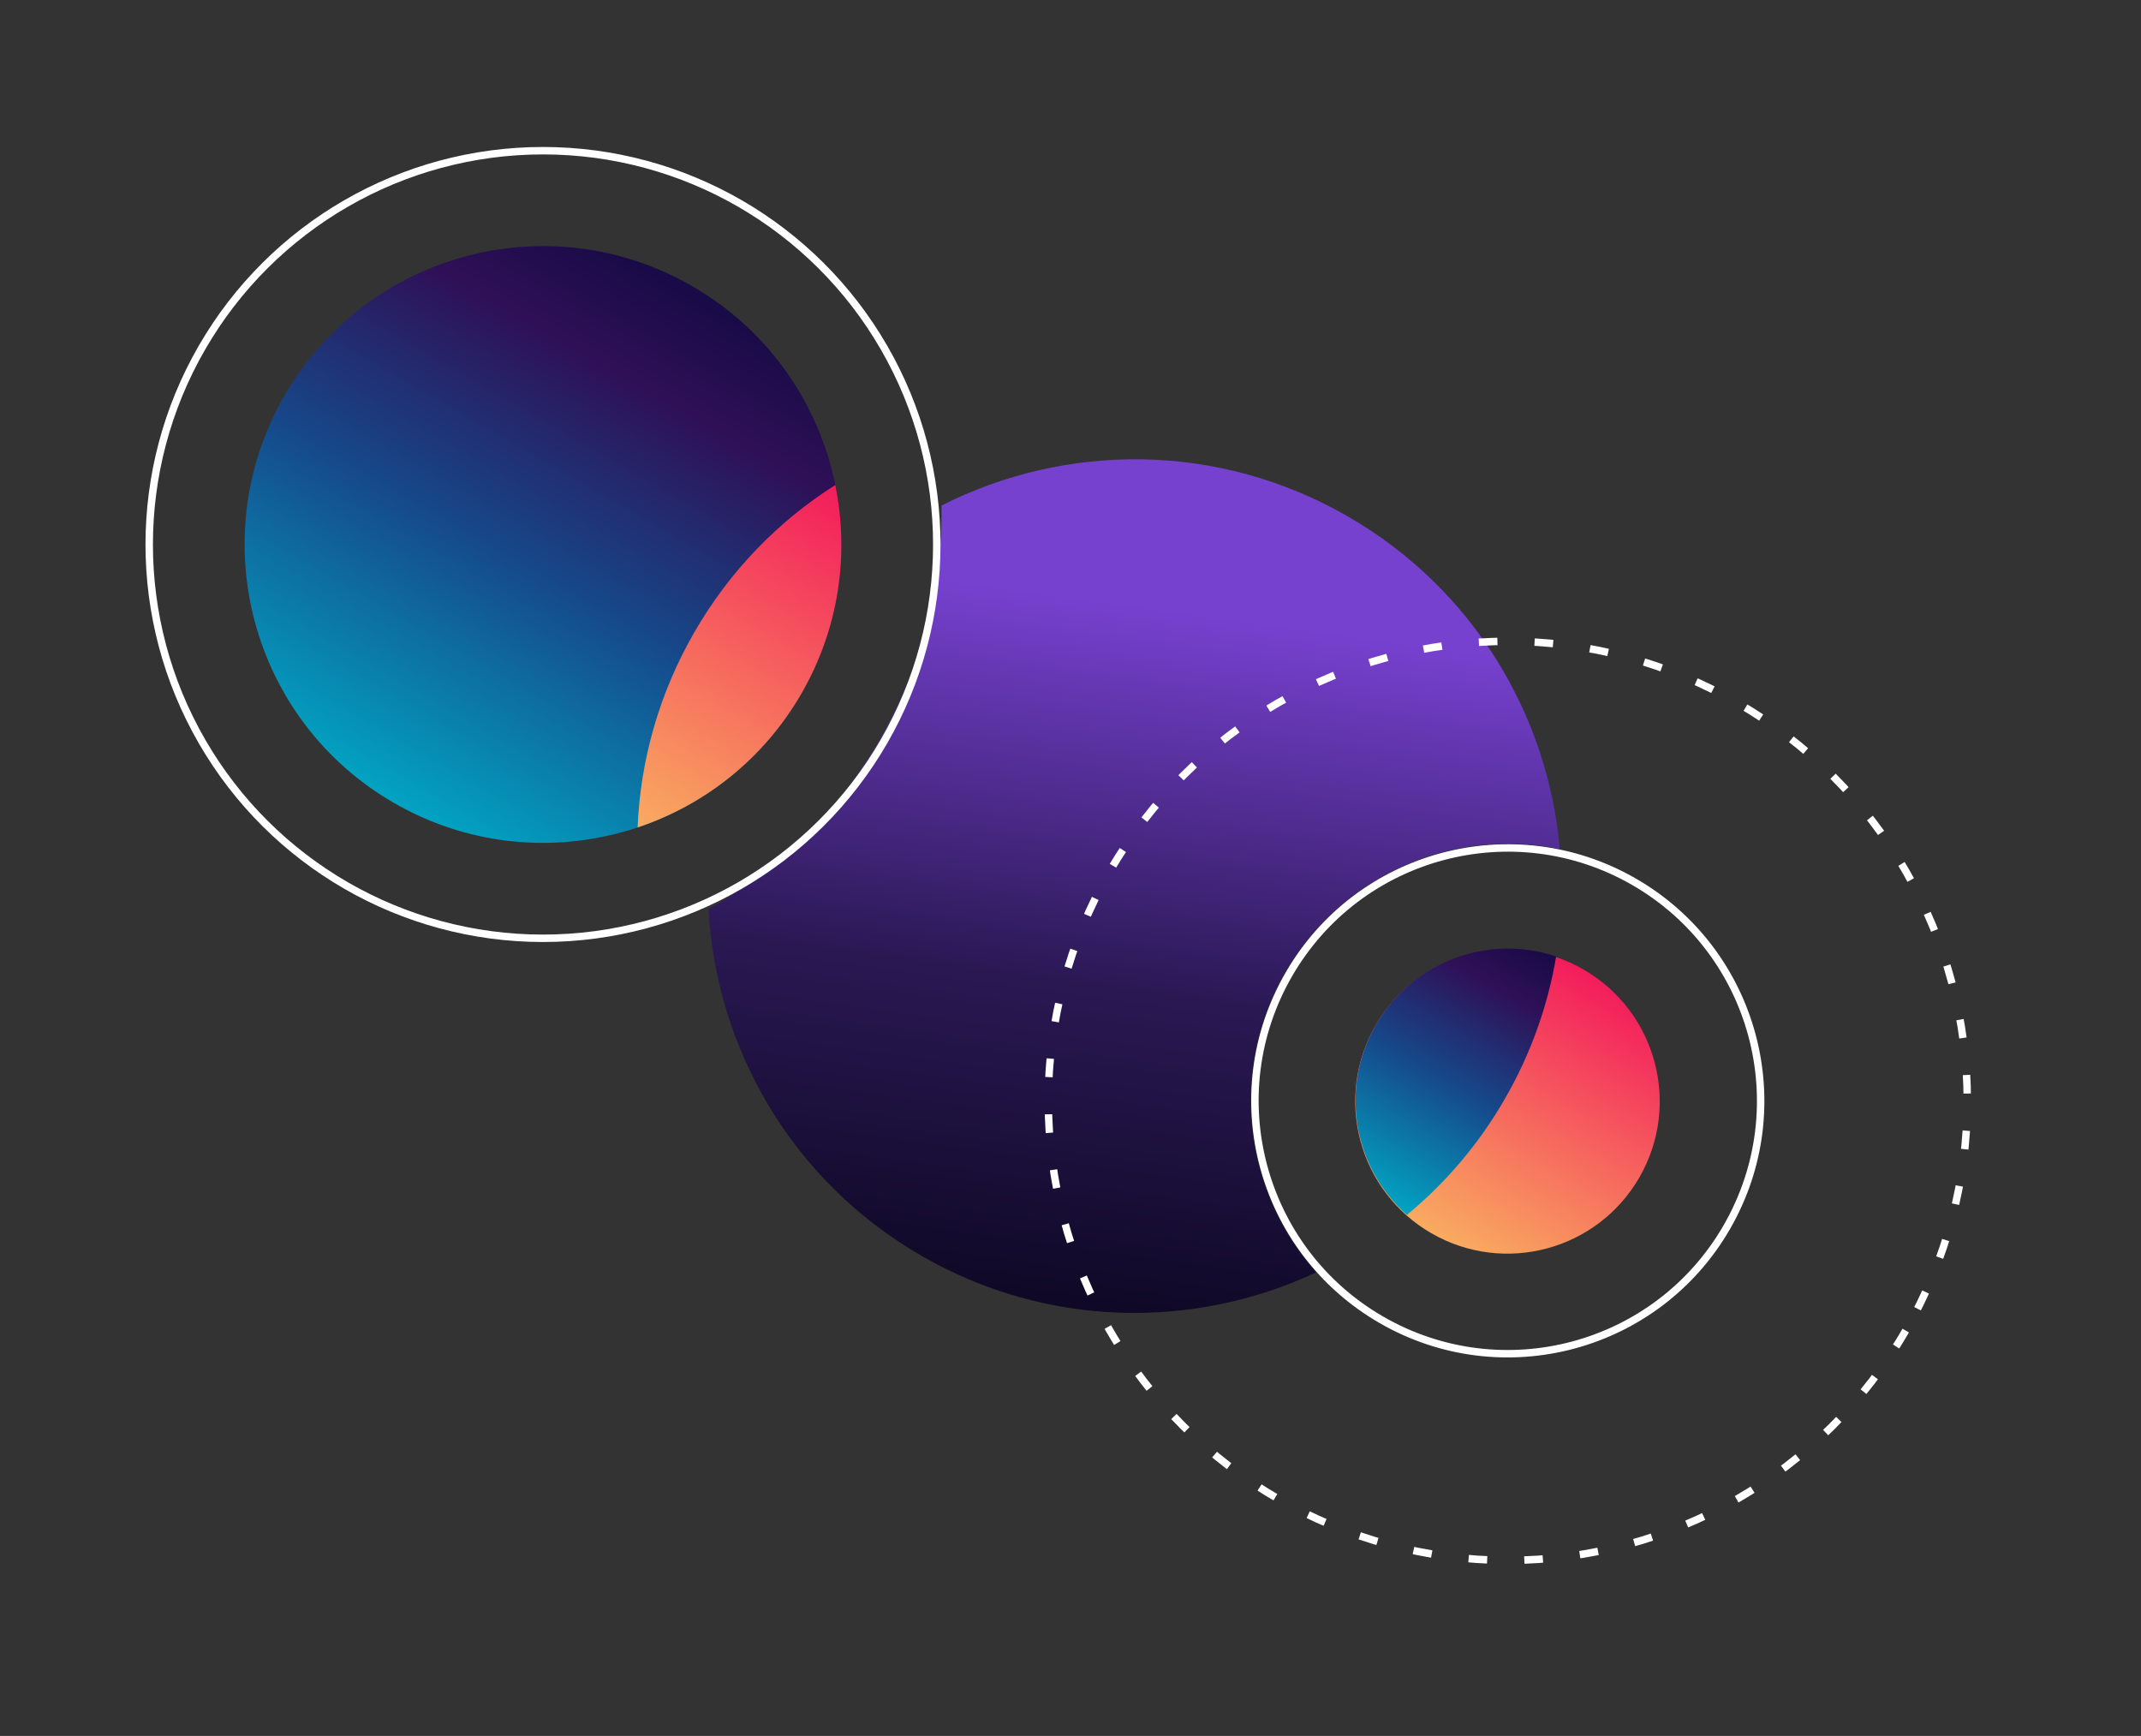
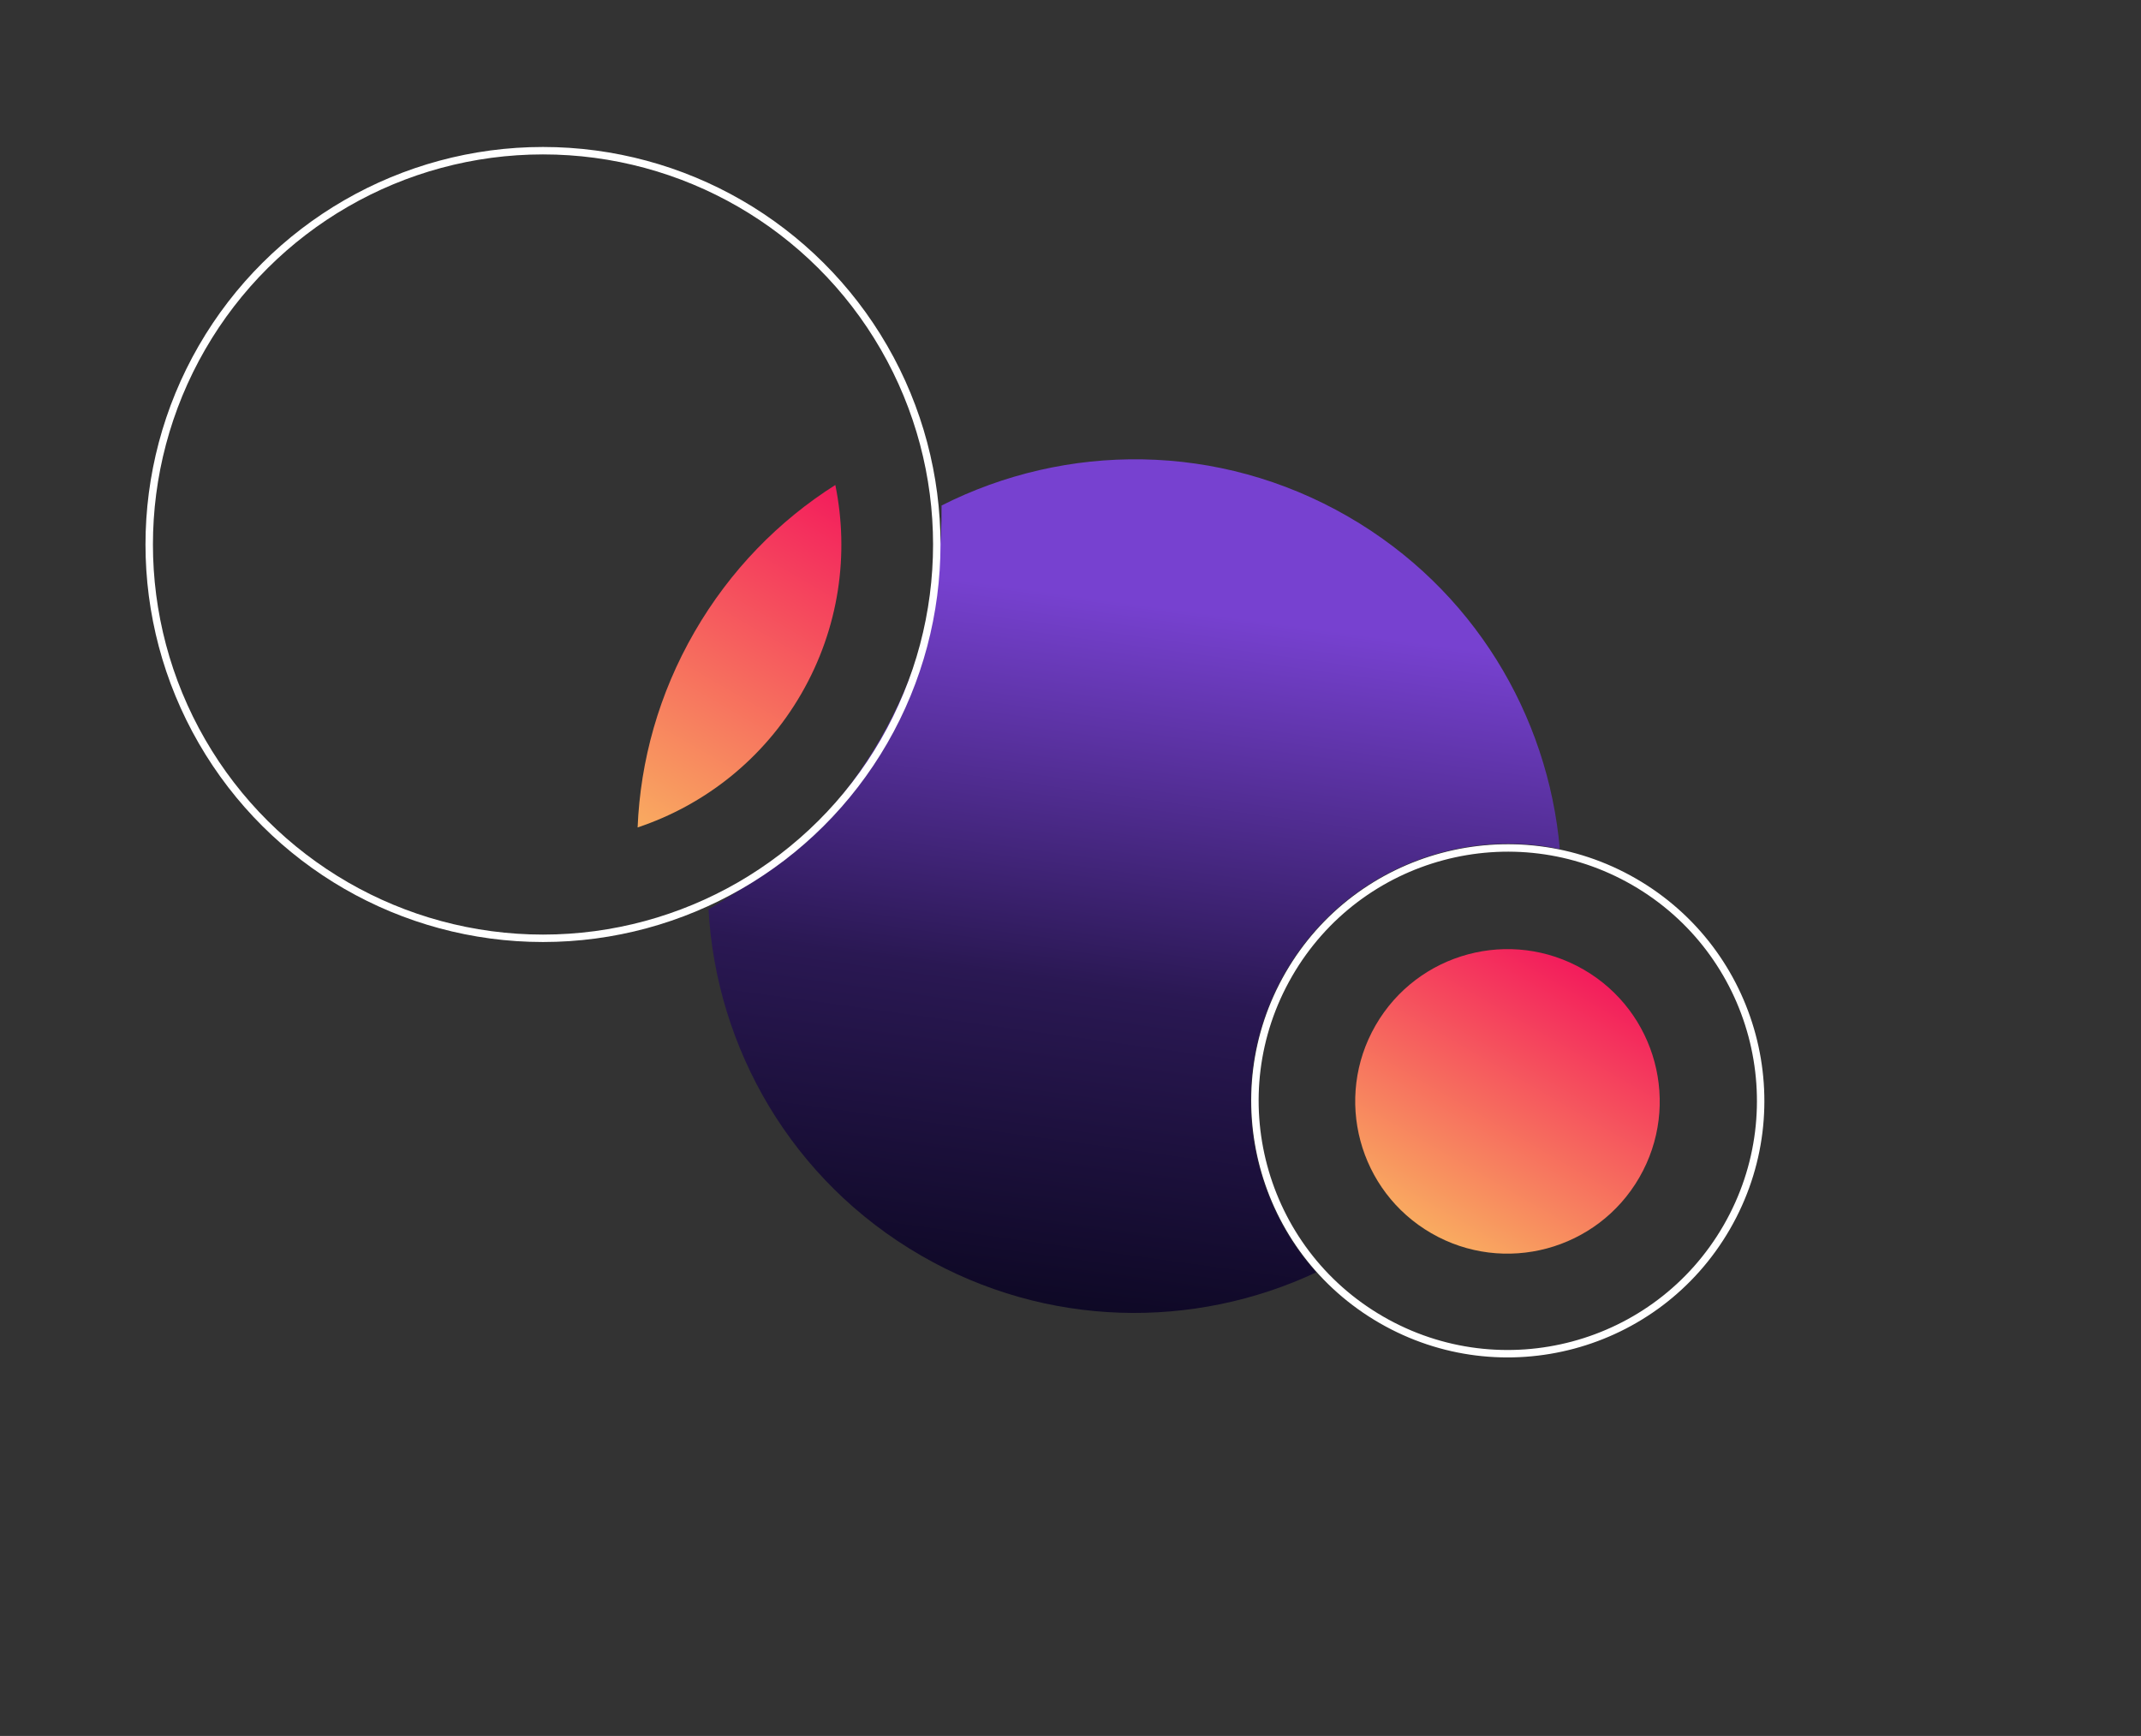
<svg xmlns="http://www.w3.org/2000/svg" width="576" height="467" viewBox="0 0 576 467" fill="none">
  <rect x="0" y="0" width="576" height="467" fill="#333333" stroke="none" />
-   <circle cx="146.084" cy="146.482" r="80.26" transform="rotate(30 146.084 146.482)" fill="url(#paint0_linear)" />
  <path fill-rule="evenodd" clip-rule="evenodd" d="M171.539 222.599C172.277 204.663 177.245 186.637 186.843 170.014C196.44 153.39 209.567 140.075 224.73 130.468C228.512 149.003 225.793 168.941 215.591 186.612C205.388 204.282 189.482 216.606 171.539 222.599Z" fill="url(#paint1_linear)" />
  <circle cx="405.56" cy="296.297" r="40.958" transform="rotate(30 405.56 296.297)" fill="url(#paint2_linear)" />
-   <path fill-rule="evenodd" clip-rule="evenodd" d="M378.506 326.834C388.793 318.345 397.765 307.905 404.826 295.675C411.887 283.445 416.442 270.456 418.651 257.302C400.555 251.223 380.088 258.5 370.175 275.67C360.262 292.839 364.194 314.203 378.506 326.834Z" fill="url(#paint3_linear)" />
  <circle cx="405.646" cy="296.148" r="68.019" transform="rotate(30 405.646 296.148)" stroke="white" stroke-width="2" />
  <path fill-rule="evenodd" clip-rule="evenodd" d="M236.781 198.845C225.334 218.672 209.212 234.117 190.611 244.591C192.672 282.007 212.986 317.674 247.859 337.808C281.659 357.322 321.257 357.696 354.103 342.293C334.699 320.627 330.416 288.126 345.749 261.567C361.048 235.069 391.233 222.524 419.642 228.397C416.465 192.372 396.362 158.414 362.665 138.959C327.792 118.825 286.746 119.066 253.313 135.989C253.542 157.335 248.228 179.019 236.781 198.845Z" fill="url(#paint4_linear)" />
  <circle cx="146.084" cy="146.481" r="105.941" transform="rotate(30 146.084 146.481)" stroke="white" stroke-width="2" />
-   <circle cx="405.646" cy="296.148" r="123.617" transform="rotate(30 405.646 296.148)" stroke="white" stroke-width="2" stroke-dasharray="5 10" />
  <defs>
    <linearGradient id="paint0_linear" x1="146.084" y1="52.131" x2="146.084" y2="226.741" gradientUnits="userSpaceOnUse">
      <stop stop-color="#0D083E" />
      <stop offset="0.254" stop-color="#2F1057" />
      <stop offset="0.596" stop-color="#154B8C" />
      <stop offset="1" stop-color="#02A3C2" />
    </linearGradient>
    <linearGradient id="paint1_linear" x1="227.812" y1="132.248" x2="174.621" y2="224.378" gradientUnits="userSpaceOnUse">
      <stop stop-color="#F31C5C" />
      <stop offset="1" stop-color="#F9AB60" />
    </linearGradient>
    <linearGradient id="paint2_linear" x1="405.56" y1="255.339" x2="405.56" y2="337.255" gradientUnits="userSpaceOnUse">
      <stop stop-color="#F31C5C" />
      <stop offset="1" stop-color="#F9AB60" />
    </linearGradient>
    <linearGradient id="paint3_linear" x1="411.097" y1="244.802" x2="367.428" y2="320.439" gradientUnits="userSpaceOnUse">
      <stop stop-color="#0D083E" />
      <stop offset="0.254" stop-color="#2F1057" />
      <stop offset="0.596" stop-color="#154B8C" />
      <stop offset="1" stop-color="#02A3C2" />
    </linearGradient>
    <linearGradient id="paint4_linear" x1="272.181" y1="-65.671" x2="208.893" y2="393.739" gradientUnits="userSpaceOnUse">
      <stop offset="0.477" stop-color="#7741D0" />
      <stop offset="0.701" stop-color="#2A1853" />
      <stop offset="0.943" stop-color="#060418" />
    </linearGradient>
  </defs>
</svg>